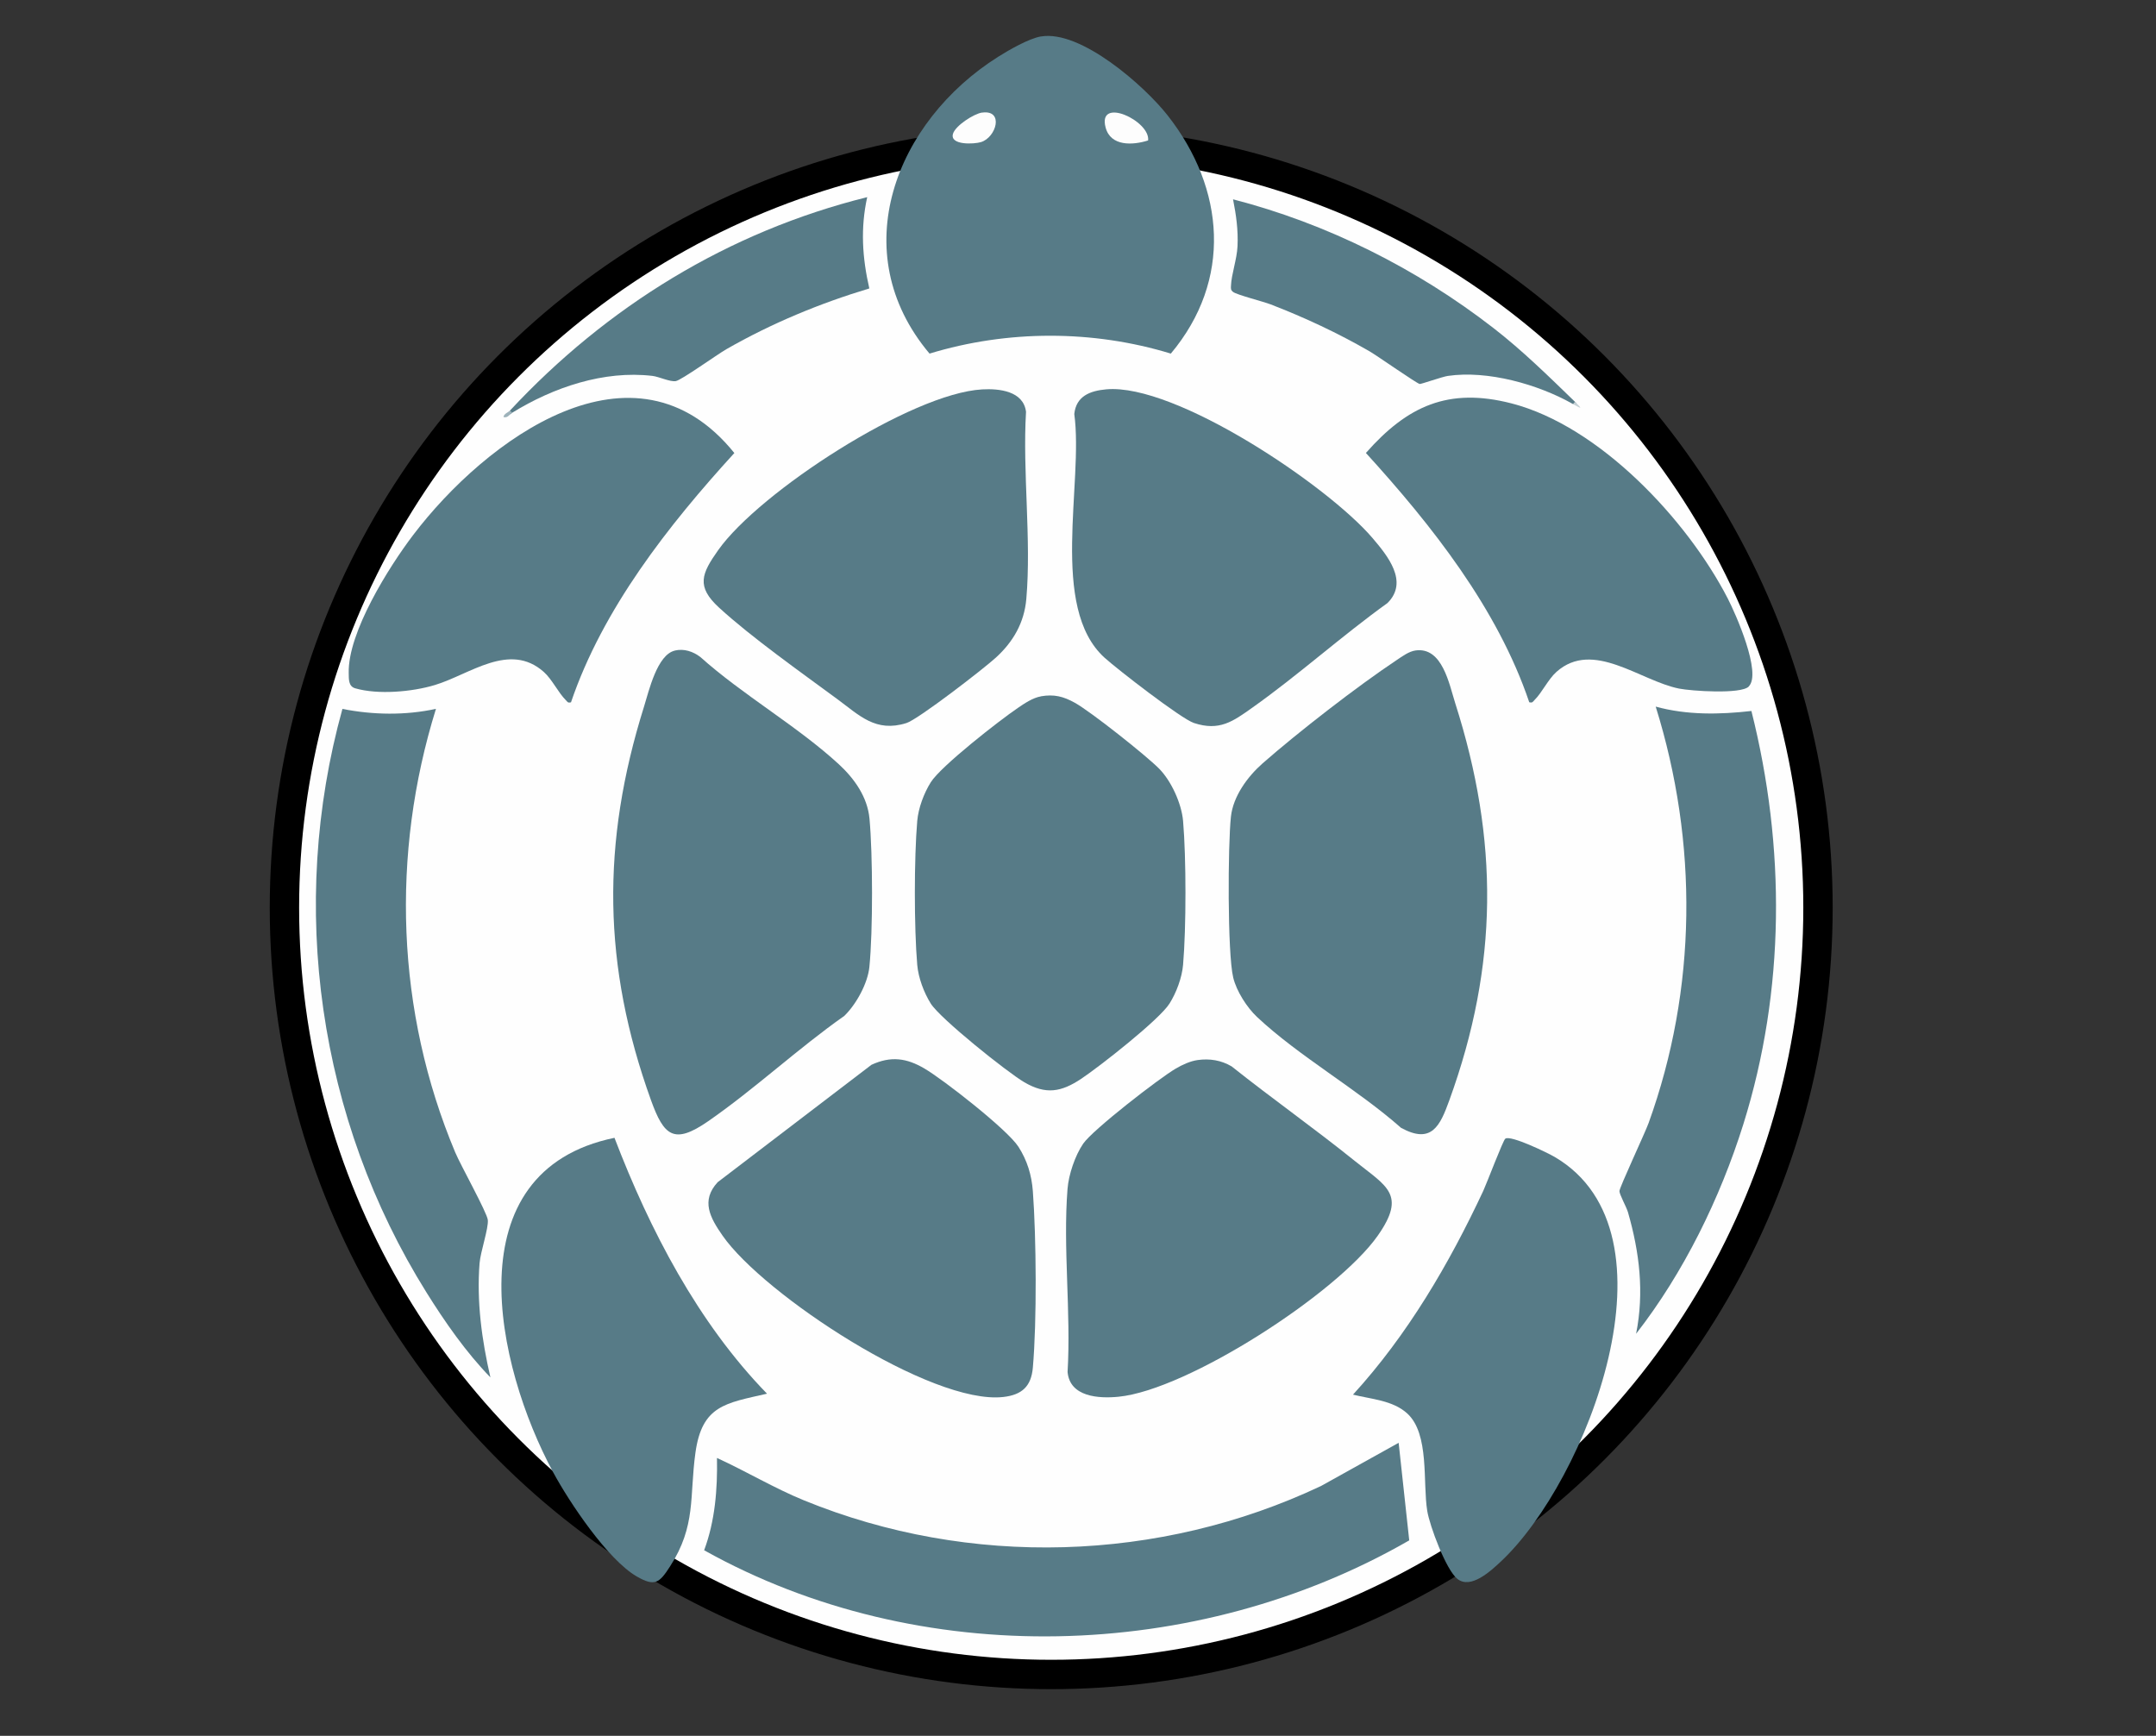
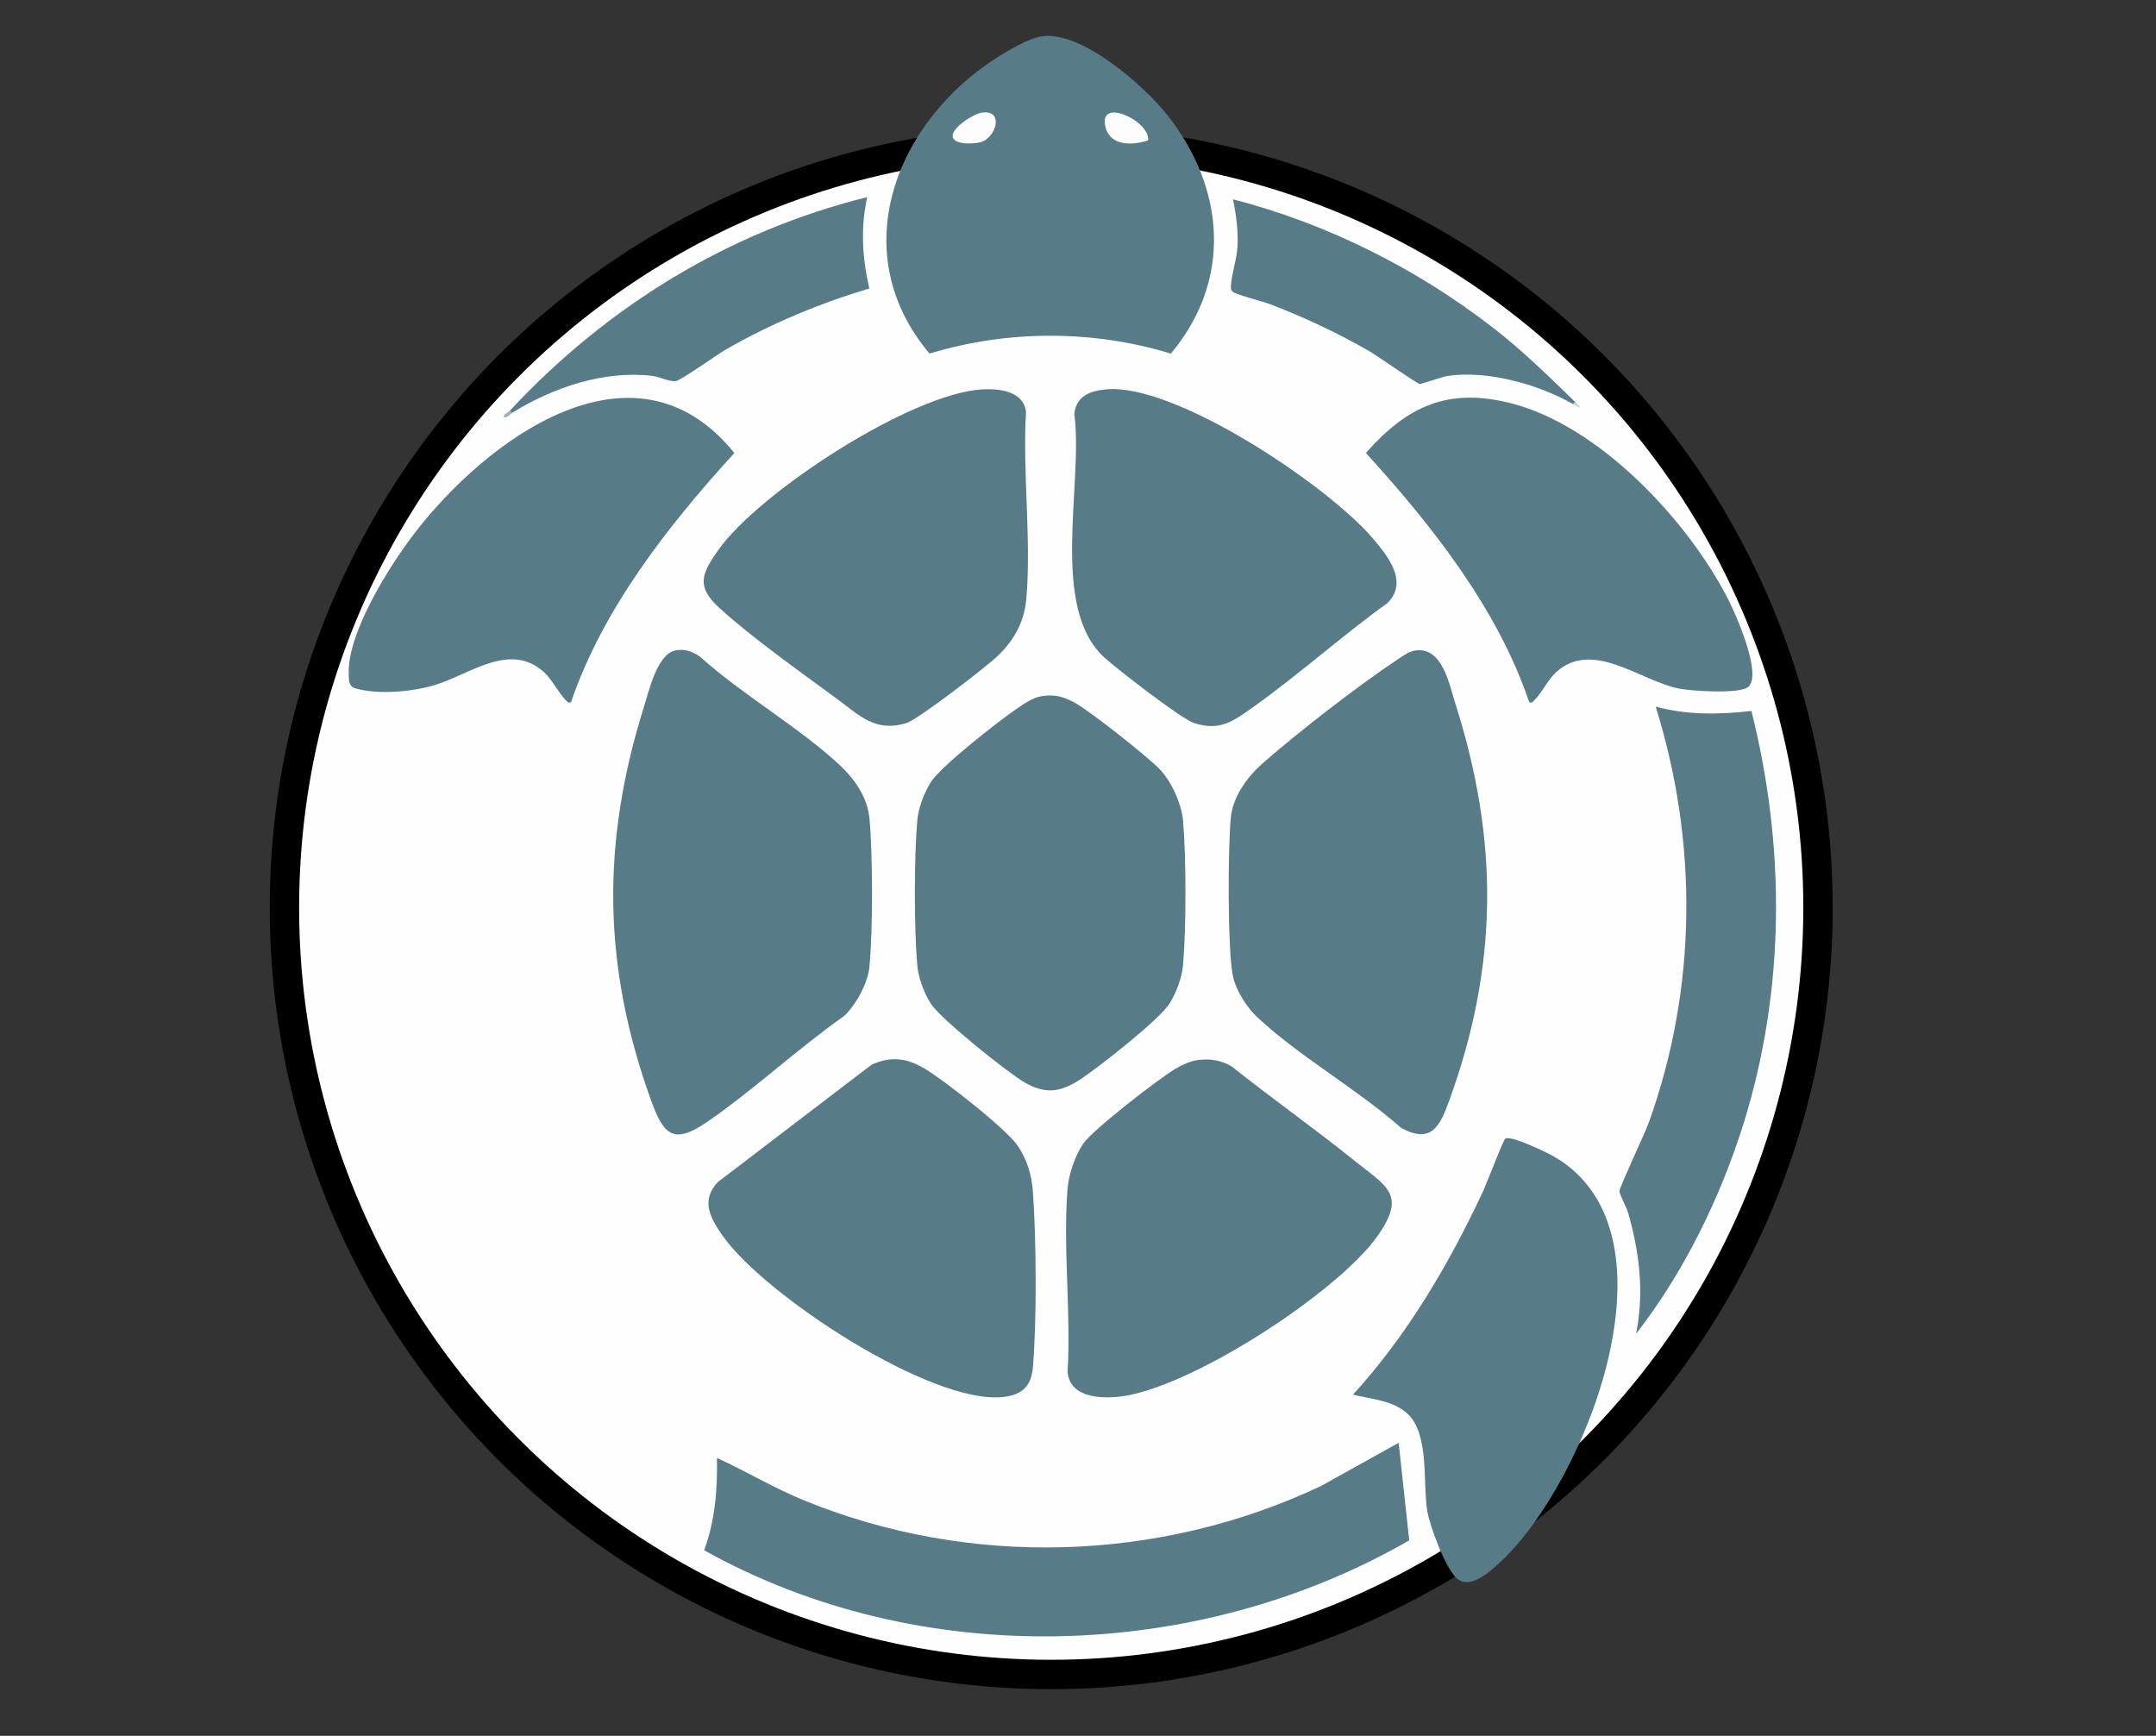
<svg xmlns="http://www.w3.org/2000/svg" id="Calque_1" viewBox="0 0 366.26 294.88">
  <rect x="0" y="0" width="366.26" height="294.88" fill="#333333" stroke="none" />
  <defs>
    <style>      .st0 {        fill: #fefefe;        stroke: #000;        stroke-miterlimit: 10;        stroke-width: 4.99px;      }      .st1 {        fill: #577b87;      }      .st2 {        fill: #9db2ba;      }      .st3 {        fill: #c5d1d5;      }      .st4 {        fill: #fdfdfd;      }    </style>
  </defs>
  <circle class="st0" cx="178.58" cy="154.2" r="130.26" />
  <g>
    <path class="st1" d="M114.66,110.51c1.56-.35,3.06.16,4.3,1.09,7.19,6.45,16.54,11.78,23.56,18.25,2.62,2.42,4.85,5.54,5.19,9.24.56,6.1.59,19.11-.02,25.17-.28,2.81-2.24,6.36-4.26,8.32-7.88,5.54-15.27,12.46-23.15,17.91-5.79,4.01-7.5,2.47-9.68-3.56-8.25-22.87-8.46-43.73-1.2-66.87.83-2.66,2.23-8.86,5.26-9.54Z" />
    <path class="st1" d="M240.47,110.5c4.56-.63,5.71,5.7,6.75,8.98,7.42,23.25,7.35,44.42-1.01,67.44-1.56,4.29-2.98,7.54-8.21,4.67-7.41-6.56-17.35-12.15-24.46-18.83-1.73-1.63-3.48-4.38-4.04-6.68-1-4.13-.91-22.64-.39-27.35.38-3.48,2.84-6.81,5.38-9.05,6.02-5.29,16.12-13.12,22.78-17.55.95-.63,2.06-1.47,3.21-1.63Z" />
    <path class="st1" d="M176.82,118.29c2.26-.39,3.82.02,5.76,1.09,2.68,1.48,12.11,8.95,14.33,11.2,2.08,2.11,3.81,5.92,4.07,8.88.54,6.27.54,18.17,0,24.44-.19,2.2-1.14,4.73-2.3,6.58-1.73,2.75-11.87,10.69-14.98,12.77-3.42,2.28-6.03,2.75-9.71.59-2.94-1.73-14.27-10.8-15.87-13.35-1.16-1.85-2.11-4.38-2.3-6.58-.54-6.27-.54-18.17,0-24.44.19-2.2,1.14-4.73,2.3-6.58,1.72-2.74,11.66-10.5,14.77-12.61,1.14-.78,2.55-1.74,3.94-1.98Z" />
    <path class="st1" d="M176.82,6.2c6.76-1.17,17.59,8.37,21.55,13.42,9.76,12.44,10.99,27.98.53,40.45-13.24-4.05-27.76-4.04-40.99,0-14.54-17.25-5.77-39.44,11.65-50.42,1.82-1.15,5.21-3.1,7.27-3.46Z" />
    <path class="st1" d="M121.92,200.83l26.12-19.94c3.29-1.52,5.97-1.16,9.02.64,3.26,1.92,14.08,10.37,15.95,13.28,1.49,2.33,2.24,4.78,2.45,7.54.59,7.91.69,22.16,0,29.99-.28,3.18-1.85,4.62-5.01,4.98-12.23,1.39-40.77-17.44-47.7-27.41-2.11-3.03-3.73-5.94-.83-9.08Z" />
    <path class="st1" d="M203.47,180.08c2.04-.28,3.98.03,5.76,1.08,6.87,5.47,14.09,10.56,20.93,16.07,5.35,4.31,8.84,5.64,3.89,12.69-6.83,9.73-32.26,26.2-44.04,27.36-3.36.33-8.27.04-8.65-4.21.6-10.1-.8-21.1-.01-31.09.19-2.44,1.28-5.67,2.66-7.69,1.62-2.37,12.92-11.12,15.73-12.76,1.11-.65,2.45-1.27,3.73-1.45Z" />
    <path class="st1" d="M187.94,66.14c11.75-1.05,37.62,16.36,45.21,25.25,2.54,2.98,6.21,7.42,2.56,11.05-7.79,5.6-15.14,12.23-22.94,17.76-3.32,2.36-5.62,4.05-9.95,2.62-2.14-.7-13.02-9.13-15.18-11.09-9.44-8.56-3.54-29.66-5.14-41.4.32-3.05,2.68-3.94,5.44-4.19Z" />
    <path class="st1" d="M166.86,66.15c2.86-.16,7,.26,7.44,3.81-.61,10.26.93,21.67.05,31.79-.35,4.06-2.25,7.31-5.19,9.98-2.07,1.89-13.17,10.47-15.17,11.1-5.24,1.65-7.99-1.3-11.81-4.11-6.11-4.5-14.58-10.5-20.02-15.49-3.93-3.61-2.99-5.76-.15-9.78,6.98-9.86,32.81-26.64,44.85-27.3Z" />
-     <path class="st1" d="M104.39,193.3c5.98,15.62,14.18,31.41,25.91,43.46-7.06,1.62-11.04,1.98-12.16,10.03-1.04,7.48.16,12.38-4.33,19.34-1.79,2.78-2.58,3.46-5.67,1.66-4.92-2.86-11.43-12.6-14.16-17.66-9.79-18.14-17.09-51.17,10.42-56.84Z" />
    <path class="st1" d="M229.83,236.94c9.28-10.16,16.33-22.2,22.15-34.64.59-1.27,3.35-8.58,3.74-8.86.91-.65,7.17,2.39,8.4,3.11,21.98,12.9,5.41,55.07-9.12,68.69-1.71,1.6-5.13,4.82-7.43,2.98-1.92-1.53-4.7-9.01-5.11-11.54-.79-4.82.42-13.1-3.41-16.57-2.47-2.24-6.14-2.42-9.21-3.19Z" />
    <path class="st1" d="M297.08,116.63c-1.36,1.34-9.75.76-11.83.35-6.66-1.33-14.61-8.37-20.83-2.85-1.41,1.25-2.47,3.54-3.73,4.78-.3.3-.32.53-.9.39-5.4-15.95-16.55-30.05-27.75-42.35,7.05-7.99,14.01-11.17,24.7-8.43,14.96,3.84,29.87,19.77,36.77,33.15,1.34,2.59,5.83,12.73,3.55,14.96Z" />
    <path class="st1" d="M97,119.31c-.58.14-.59-.09-.9-.39-1.25-1.24-2.32-3.53-3.73-4.78-5.82-5.16-12.55.44-18.49,2.23-3.86,1.17-9.65,1.68-13.54.56-1.16-.34-1.08-1.56-1.1-2.6-.16-6.88,6.81-18,10.97-23.47,12.24-16.1,37.53-34.99,54.54-13.9-11.22,12.3-22.34,26.44-27.75,42.35Z" />
    <path class="st1" d="M237.6,245.09l1.8,16.59c-36.11,20.79-83.21,22.09-119.78,1.68,1.86-5,2.28-10.37,2.18-15.68,4.99,2.28,9.71,5.13,14.8,7.21,28.12,11.49,60.38,10.52,87.82-2.45l13.19-7.34Z" />
-     <path class="st1" d="M74.06,120.42c-7.69,24.74-6.76,51.44,3.27,75.34.9,2.16,5.41,10.22,5.54,11.49.14,1.41-1.24,5.39-1.4,7.32-.52,6.53.38,13.09,1.84,19.42-4.12-4.23-7.75-9.44-10.88-14.46-18.34-29.38-23.55-65.59-14.26-99.1,5.2,1.03,10.69,1.12,15.89-.01Z" />
+     <path class="st1" d="M74.06,120.42Z" />
    <path class="st1" d="M297.53,120.79c5.81,23.08,5.75,47.42-1.37,70.19-3.94,12.57-10.16,25.26-18.22,35.6,1.4-7.04.58-13.82-1.38-20.64-.26-.9-1.45-3.01-1.45-3.59,0-.63,4.3-9.78,4.95-11.56,8.25-22.84,8.43-47.61,1.21-70.75,5.3,1.46,10.85,1.36,16.27.74Z" />
    <path class="st1" d="M86.64,69.74c16.46-17.67,37.08-30.39,60.68-36.25-1.16,5.27-.84,10.29.36,15.51-8.45,2.54-16.63,5.94-24.28,10.32-1.57.9-7.63,5.25-8.59,5.42s-2.83-.74-3.96-.88c-8.26-.98-16.85,1.95-23.83,6.25-.52.49-.71.28-.37-.37Z" />
    <path class="st1" d="M267.57,68.26c.49.48.28.62-.37.37-5.89-3.34-14.47-5.76-21.24-4.77-.96.14-4.54,1.41-4.78,1.37-.52-.09-7.17-4.76-8.51-5.54-5.36-3.1-11.03-5.75-16.81-7.98-1.26-.49-5.75-1.62-6.39-2.12-.42-.34-.37-.58-.35-1.06.07-1.92,1.01-4.49,1.11-6.7.13-2.75-.23-5.29-.76-7.97,15.97,4.12,31.2,11.76,44.2,21.84,4.97,3.85,9.39,8.2,13.89,12.56Z" />
    <path class="st2" d="M87.01,70.11c-.47.29-.74.94-1.48.74.07-.58.81-.79,1.11-1.11l.37.37Z" />
    <path class="st3" d="M267.57,68.26c1.46,1.41.96,1.12-.37.37l.37-.37Z" />
    <path class="st4" d="M195.04,23.86c-2.57.82-6.36,1.05-7.22-2.2-1.42-5.34,7.63-1.12,7.22,2.2Z" />
    <path class="st4" d="M166.84,19.13c3.75-.52,2.43,4.2-.19,5.01-1.17.36-5.32.56-4.76-1.4.39-1.38,3.55-3.42,4.95-3.62Z" />
  </g>
</svg>